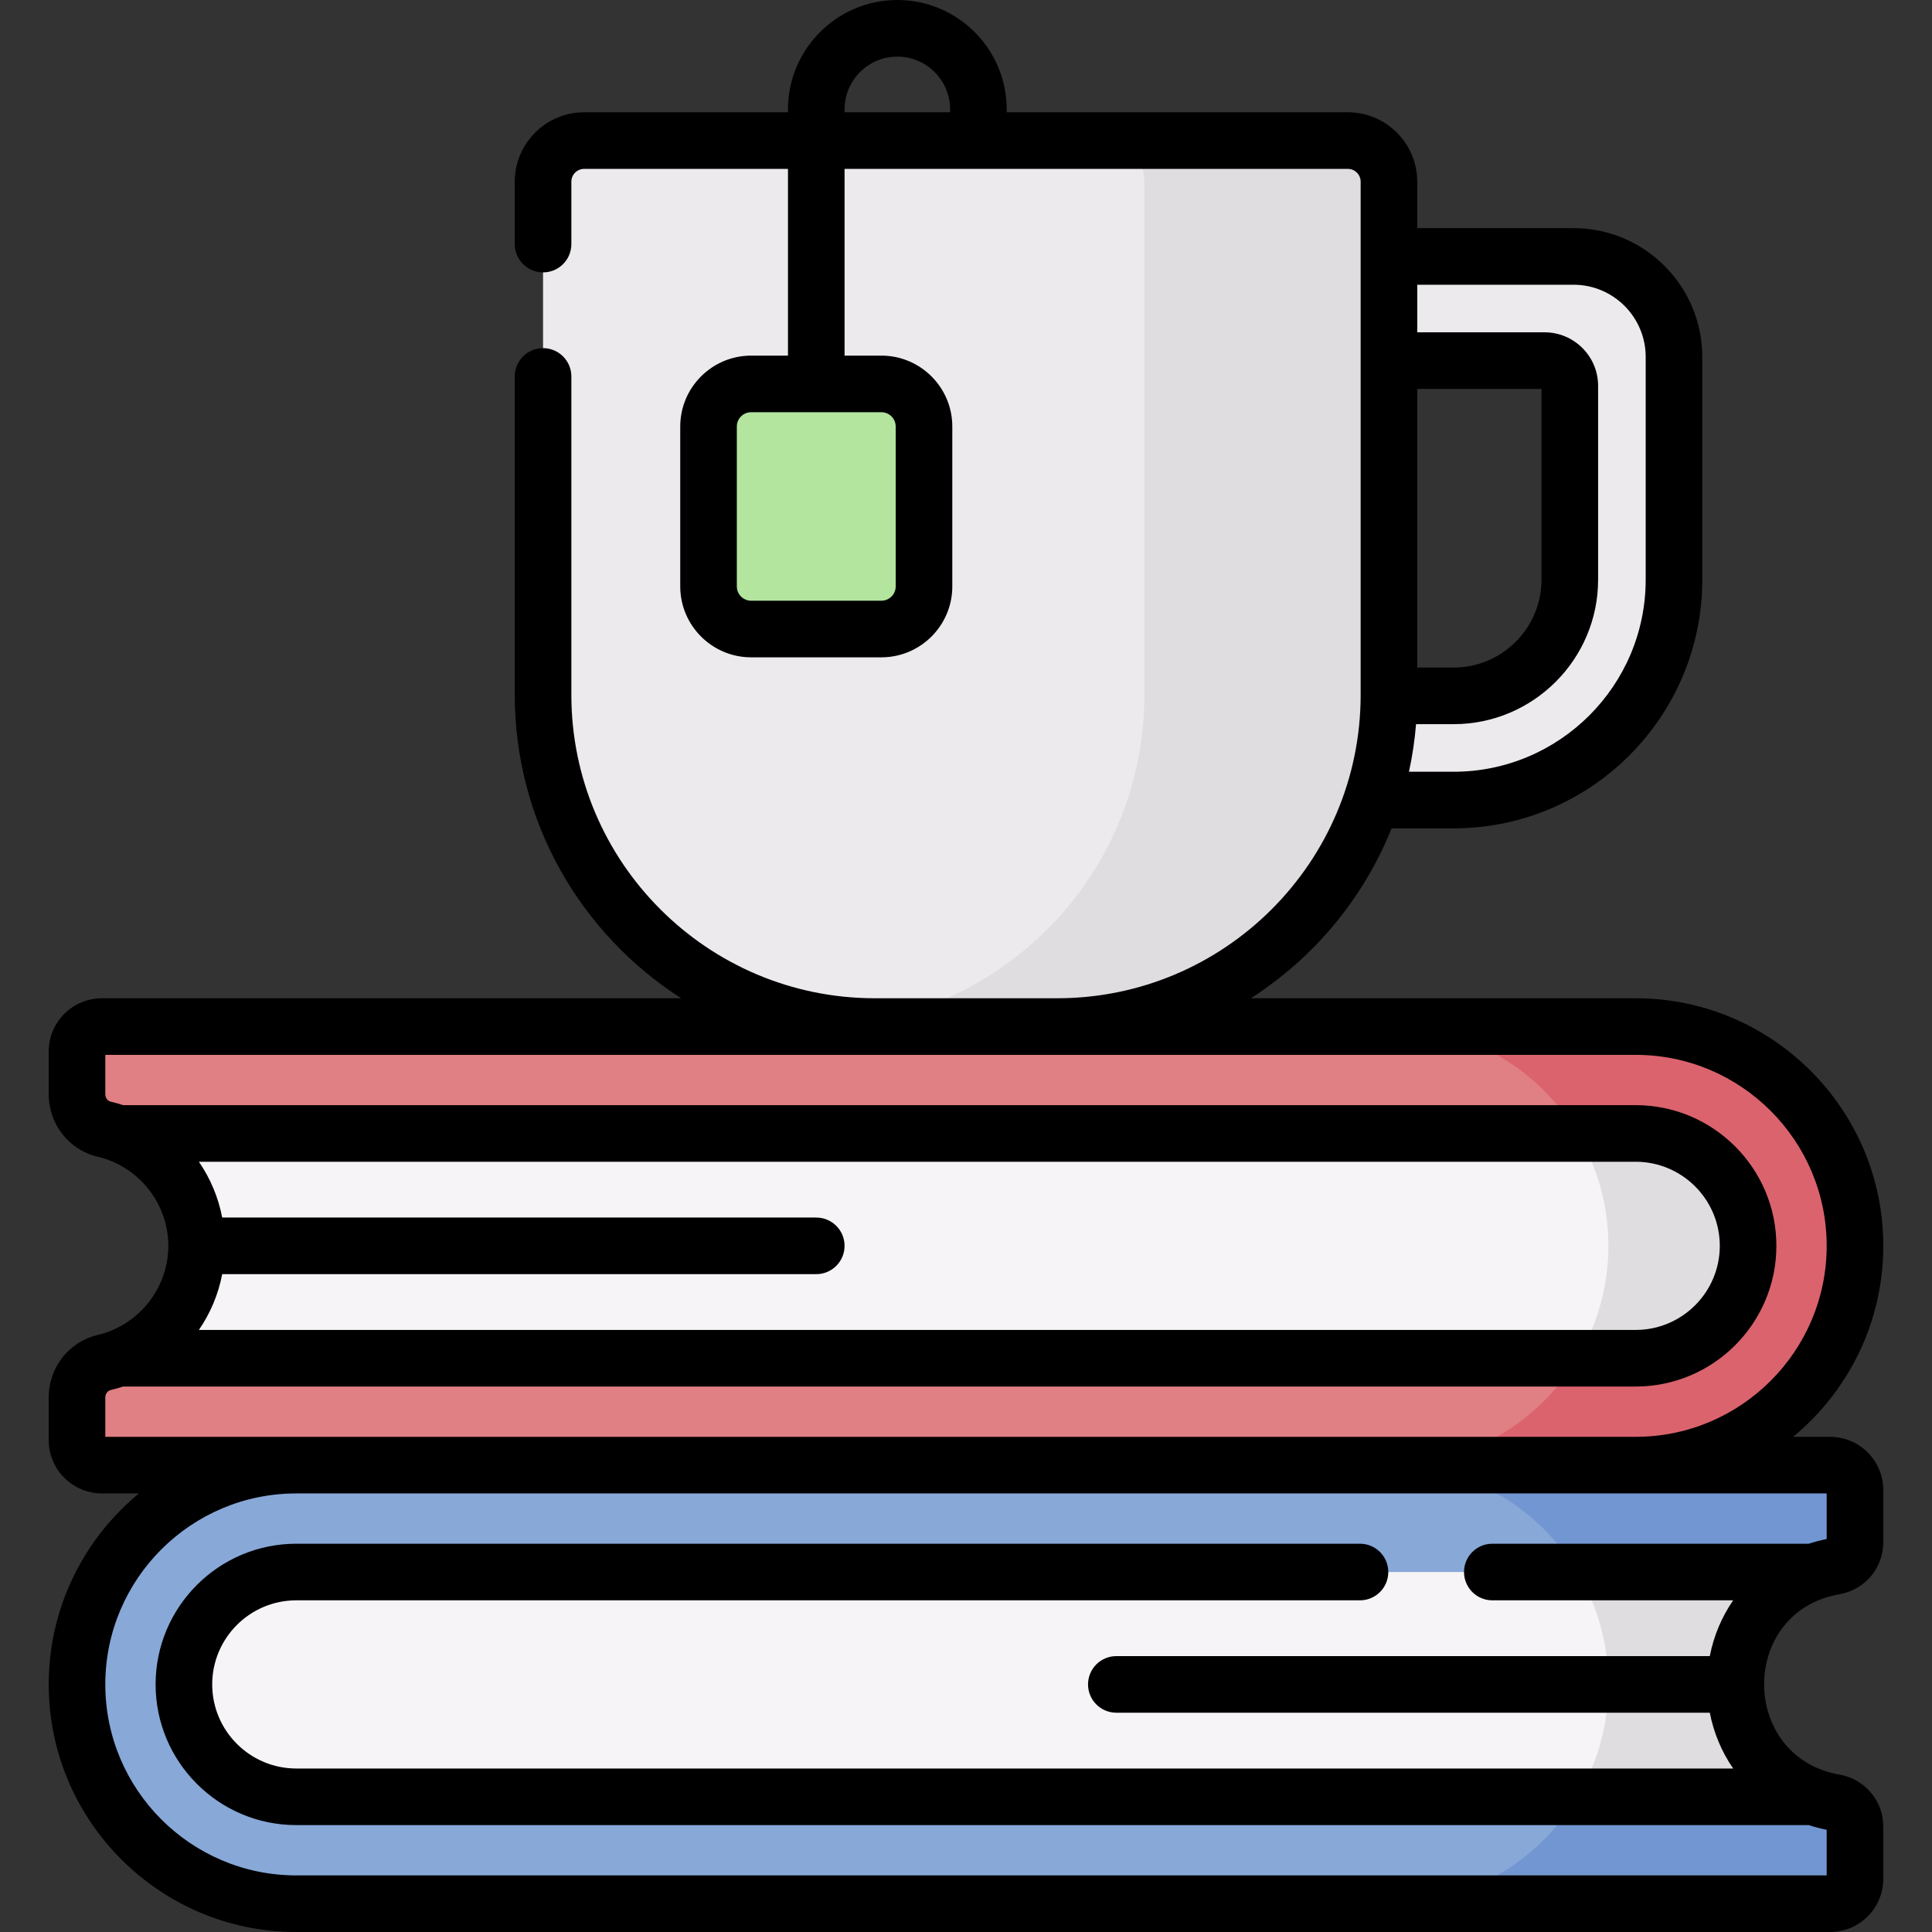
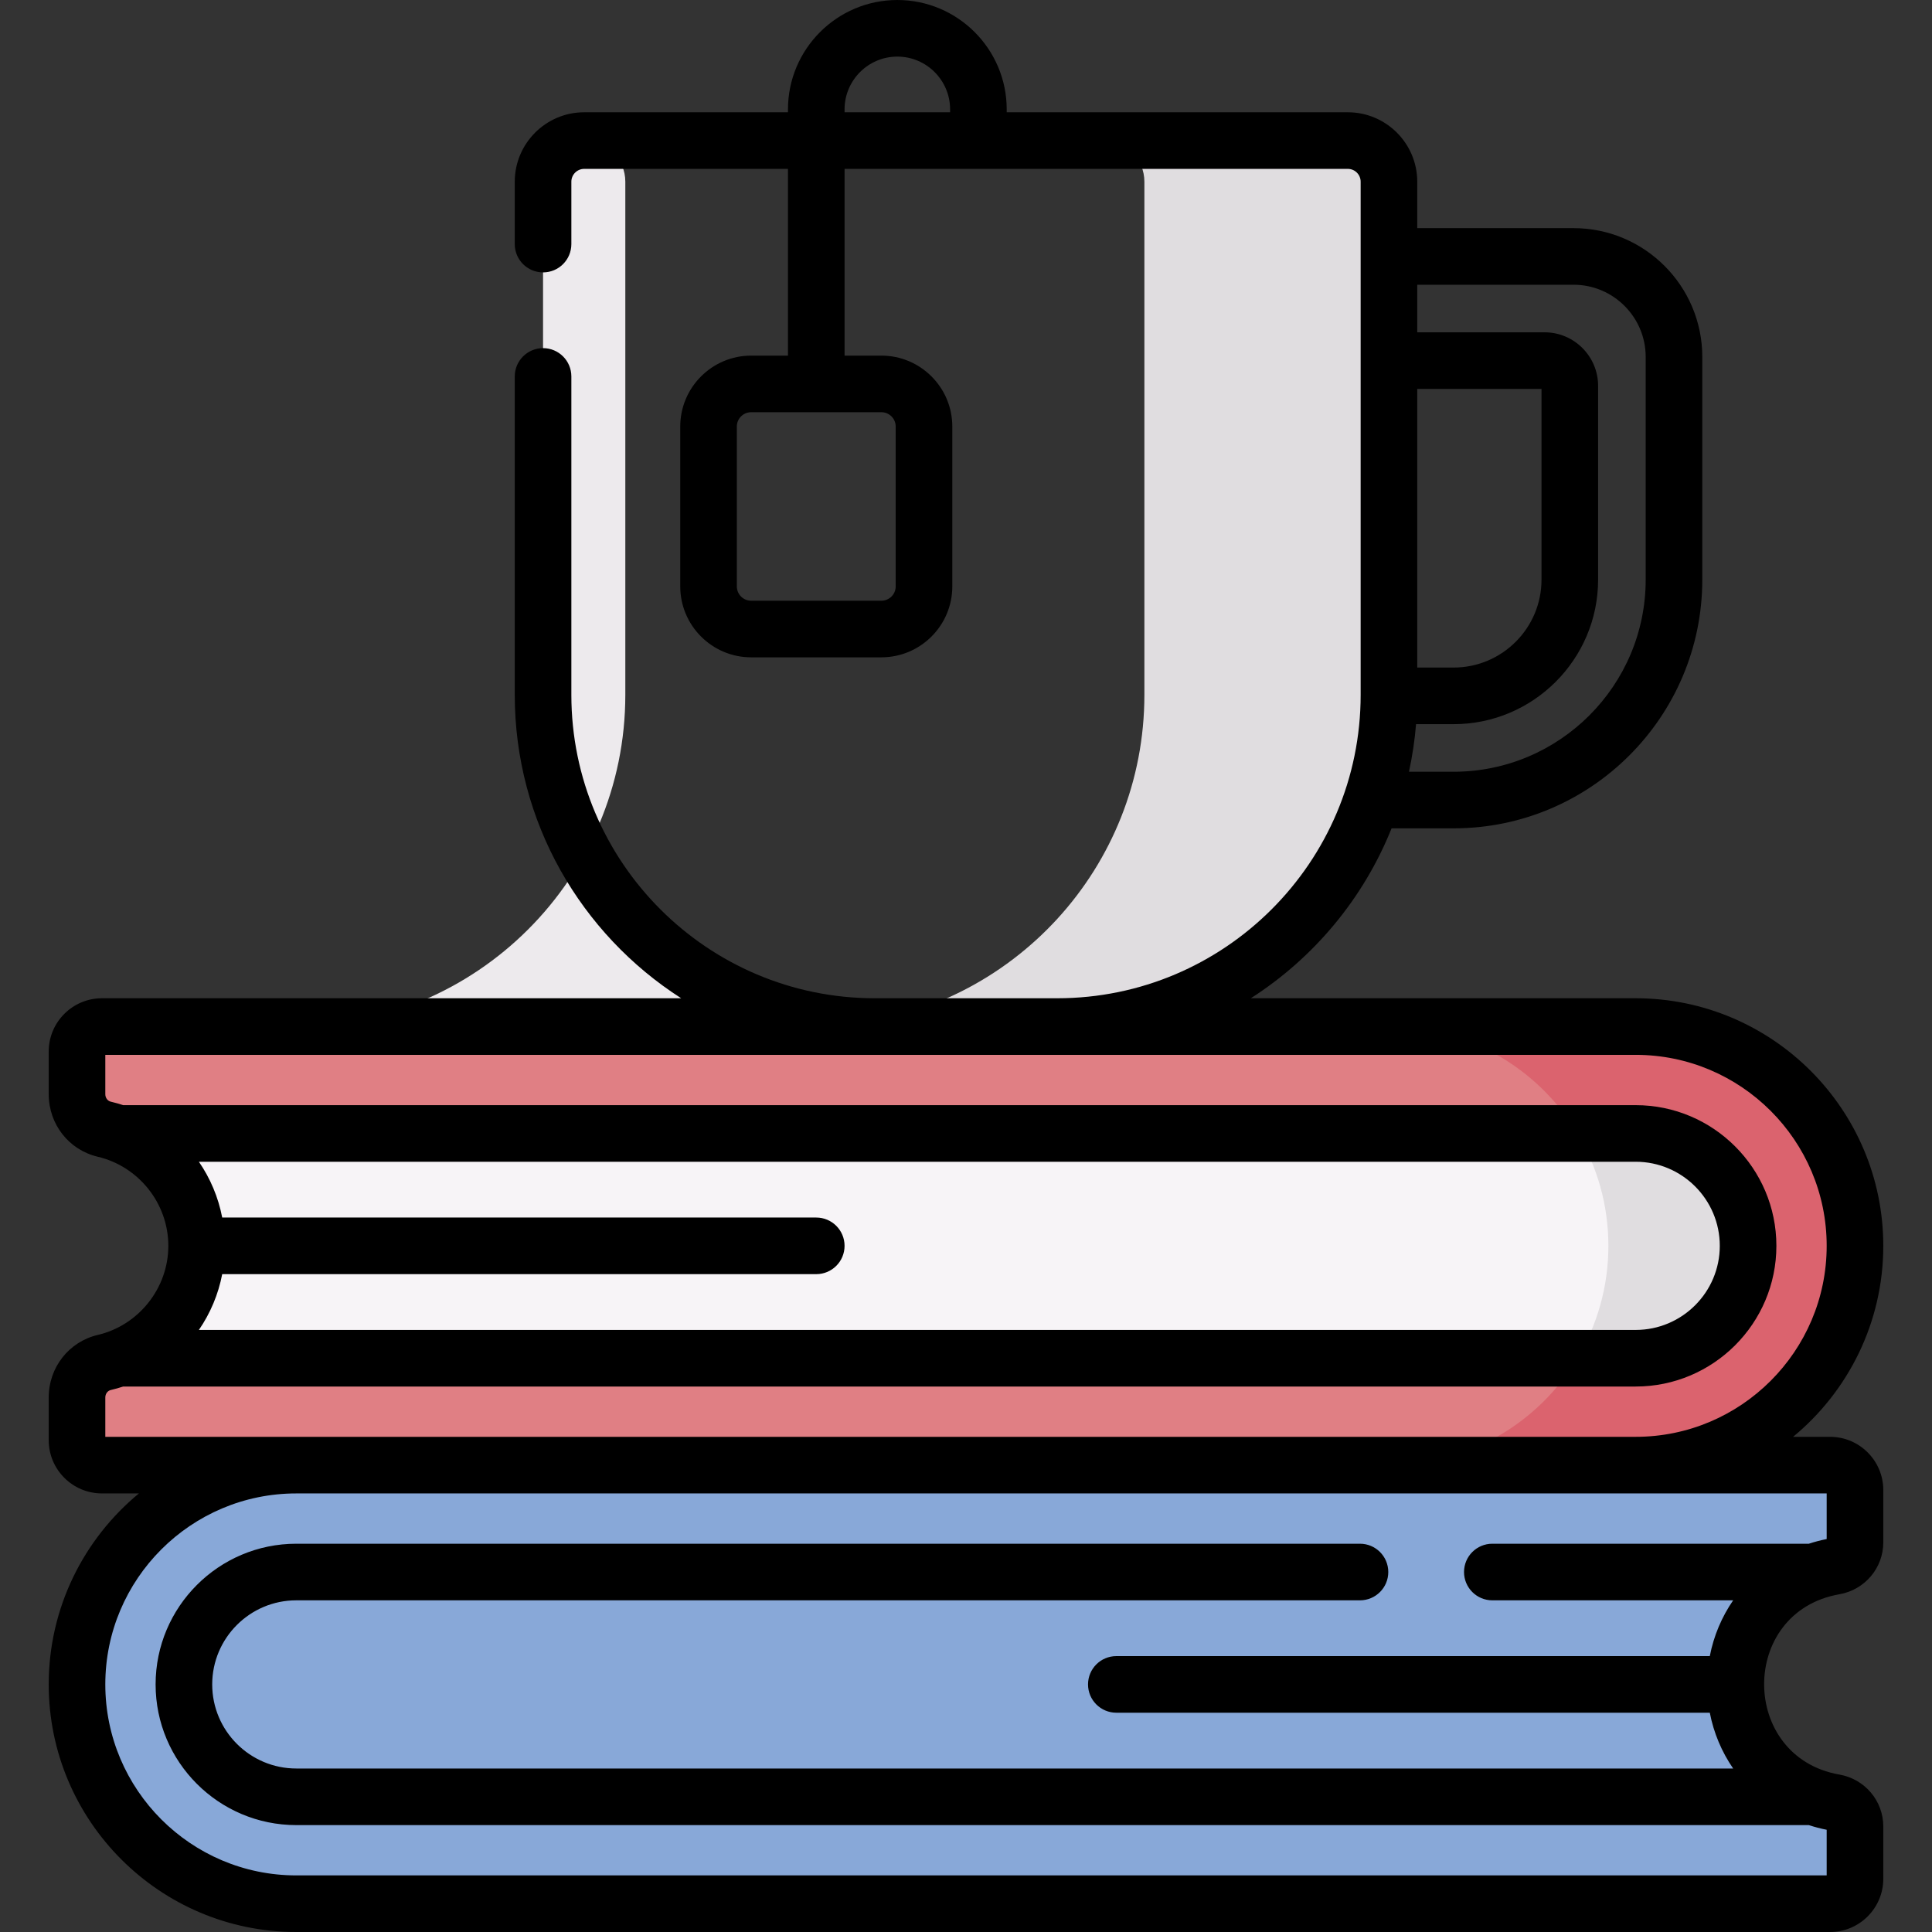
<svg xmlns="http://www.w3.org/2000/svg" id="Capa_1" enable-background="new 0 0 512 512" height="512" viewBox="0 0 512 512" width="512">
  <rect x="0" y="0" width="512" height="512" fill="#333333" stroke="none" />
  <g>
    <g>
      <g>
        <g>
          <g>
            <path d="m459.893 446.387c0-15.639 11.365-28.672 26.269-31.277 3.119-.545 5.428-3.195 5.428-6.362v-13.874c0-3.645-2.955-6.6-6.6-6.6h-406.467c-32.095 0-58.113 26.018-58.113 58.113 0 32.095 26.018 58.113 58.113 58.113h406.467c3.645 0 6.6-2.955 6.6-6.6v-13.874c0-3.167-2.308-5.817-5.428-6.362-14.904-2.605-26.269-15.638-26.269-31.277z" fill="#88a8d8" />
-             <path d="m368.14 504.5h116.85c3.645 0 6.6-2.955 6.6-6.6v-13.873c0-3.167-2.308-5.817-5.428-6.362-14.904-2.605-26.269-15.639-26.269-31.277s11.365-28.672 26.269-31.277c3.119-.545 5.428-3.195 5.428-6.362v-13.874c0-3.645-2.955-6.6-6.6-6.6h-116.861-.001c32.095 0 58.113 26.018 58.113 58.113-.001 32.09-26.012 58.105-58.101 58.112z" fill="#7296d1" />
-             <path d="m480.644 476.172c-12.102-4.484-20.751-16.143-20.751-29.785s8.648-25.3 20.749-29.784h-402.119c-16.424 0-29.784 13.361-29.784 29.784s13.361 29.784 29.784 29.784h402.121z" fill="#f7f4f7" />
-             <path d="m480.645 416.603h-62.617c5.211 8.711 8.212 18.896 8.212 29.784 0 10.889-3.002 21.074-8.213 29.785h62.619c-12.103-4.484-20.753-16.142-20.753-29.785 0-13.642 8.65-25.3 20.752-29.784z" fill="#e0dde0" />
          </g>
        </g>
        <g>
          <g>
            <path d="m52.107 330.161c0-15.008-10.468-27.618-24.485-30.912-4.259-1.001-7.212-4.889-7.212-9.263v-11.337c0-3.645 2.955-6.6 6.6-6.6h406.467c32.095 0 58.113 26.018 58.113 58.113 0 32.095-26.018 58.113-58.113 58.113h-406.467c-3.645 0-6.6-2.955-6.6-6.6v-11.337c0-4.375 2.953-8.263 7.212-9.263 14.017-3.296 24.485-15.906 24.485-30.914z" fill="#e07f84" />
            <path d="m433.477 272.048h-65.35c32.095 0 58.113 26.018 58.113 58.113s-26.018 58.113-58.113 58.113h65.35c32.095 0 58.113-26.018 58.113-58.113s-26.018-58.113-58.113-58.113z" fill="#db636e" />
            <path d="m433.477 300.376-402.116.002c12.099 4.485 20.746 16.143 20.746 29.783 0 13.642-8.648 25.3-20.75 29.784h402.12c16.424 0 29.784-13.361 29.784-29.784.001-16.424-13.36-29.785-29.784-29.785z" fill="#f7f4f7" />
            <path d="m433.477 300.376h-15.45c5.211 8.711 8.213 18.896 8.213 29.784s-3.002 21.073-8.212 29.784h15.449c16.424 0 29.784-13.361 29.784-29.784.001-16.423-13.36-29.784-29.784-29.784z" fill="#e0dde0" />
          </g>
        </g>
      </g>
      <g>
-         <path d="m417.004 67.957h-80.44v27.609h72.762c3.695 0 6.69 2.995 6.69 6.69v51.353c0 17.011-13.79 30.8-30.8 30.8h-48.651v27.609h48.651c32.258 0 58.409-26.151 58.409-58.409v-59.031c-.001-14.702-11.919-26.621-26.621-26.621z" fill="#edeaed" />
-         <path d="m280.177 272.048h-48.354c-48.551 0-87.909-39.358-87.909-87.909v-135.985c0-6.02 4.88-10.901 10.901-10.901h202.371c6.02 0 10.901 4.88 10.901 10.901v135.985c-.001 48.551-39.359 87.909-87.91 87.909z" fill="#edeaed" />
+         <path d="m280.177 272.048h-48.354c-48.551 0-87.909-39.358-87.909-87.909v-135.985c0-6.02 4.88-10.901 10.901-10.901c6.02 0 10.901 4.88 10.901 10.901v135.985c-.001 48.551-39.359 87.909-87.91 87.909z" fill="#edeaed" />
        <path d="m357.185 37.253h-64.811c6.021 0 10.901 4.88 10.901 10.901v135.985c0 45.775-34.989 83.373-79.681 87.523 2.71.252 5.453.387 8.229.387h48.354c48.551 0 87.909-39.359 87.909-87.909v-135.986c0-6.021-4.88-10.901-10.901-10.901z" fill="#e0dde0" />
      </g>
-       <path d="m233.576 166.697h-34.513c-6.237 0-11.294-5.056-11.294-11.294v-42.369c0-6.237 5.056-11.294 11.294-11.294h34.513c6.237 0 11.294 5.056 11.294 11.294v42.369c0 6.238-5.056 11.294-11.294 11.294z" fill="#b3e59f" />
    </g>
    <path d="m484.989 380.774h-9.802c14.589-12.044 23.903-30.261 23.903-50.613 0-36.179-29.434-65.613-65.612-65.613h-101.997c16.687-10.685 29.842-26.419 37.3-45.029h16.434c36.343 0 65.909-29.566 65.909-65.909v-59.032c0-18.814-15.307-34.121-34.12-34.121h-41.418v-12.304c0-10.146-8.254-18.4-18.4-18.4h-90.397v-.769c-.001-15.982-13.003-28.984-28.985-28.984s-28.984 13.002-28.984 28.984v.769h-54.005c-10.146 0-18.4 8.254-18.4 18.4v16.534c0 4.142 3.357 7.5 7.5 7.5s7.5-3.358 7.5-7.5v-16.534c0-1.875 1.525-3.4 3.4-3.4h54.005v49.488h-9.757c-10.362 0-18.793 8.431-18.793 18.794v42.368c0 10.363 8.431 18.794 18.793 18.794h34.514c10.363 0 18.794-8.431 18.794-18.794v-42.368c0-10.363-8.431-18.794-18.794-18.794h-9.757v-49.488h133.366c1.875 0 3.4 1.525 3.4 3.4v135.985c0 44.338-36.071 80.409-80.409 80.409h-48.354c-44.338 0-80.409-36.071-80.409-80.409v-84.38c0-4.142-3.357-7.5-7.5-7.5s-7.5 3.358-7.5 7.5v84.38c0 33.737 17.603 63.44 44.105 80.409h-153.508c-7.775 0-14.101 6.325-14.101 14.1v11.337c0 7.955 5.344 14.767 12.995 16.564 10.767 2.53 18.701 12.294 18.701 23.611 0 11.227-7.858 21.062-18.701 23.611-7.651 1.798-12.995 8.609-12.995 16.564v11.337c0 7.775 6.325 14.1 14.101 14.1h9.802c-14.589 12.044-23.903 30.262-23.903 50.613 0 36.182 29.434 65.616 65.612 65.616h406.467c7.775 0 14.101-6.325 14.101-14.1v-13.874c0-6.789-4.895-12.572-11.636-13.75-26.486-4.63-26.694-43.113 0-47.779 6.742-1.179 11.636-6.961 11.636-13.75v-13.874c0-7.774-6.325-14.099-14.101-14.099zm-109.403-277.708h32.93v50.543c0 12.848-10.453 23.301-23.301 23.301h-9.629zm-.318 88.844h9.947c21.119 0 38.301-17.182 38.301-38.301v-51.353c0-7.824-6.365-14.19-14.189-14.19h-33.74v-12.608h41.418c10.543 0 19.12 8.578 19.12 19.121v59.032c0 28.071-22.838 50.909-50.909 50.909h-11.827c.897-4.113 1.531-8.321 1.879-12.61zm-141.692-82.669c2.092 0 3.794 1.702 3.794 3.794v42.368c0 2.092-1.702 3.794-3.794 3.794h-34.514c-2.092 0-3.793-1.702-3.793-3.794v-42.368c0-2.092 1.701-3.794 3.793-3.794zm18.212-79.488h-27.969v-.769c0-7.711 6.273-13.984 13.984-13.984s13.984 6.273 13.984 13.984v.769zm-223.878 351.021v-10.438c0-.943.6-1.768 1.427-1.962 1.125-.264 2.228-.575 3.308-.929h400.833c20.559 0 37.284-16.726 37.284-37.285s-16.726-37.284-37.284-37.284l-400.828.002c-1.082-.355-2.187-.666-3.313-.931-.827-.194-1.427-1.019-1.427-1.962v-10.438h405.567c27.907 0 50.612 22.705 50.612 50.613s-22.705 50.613-50.612 50.613h-354.955-50.612zm188.409-58.113h-157.431c-1.033-5.384-3.161-10.398-6.176-14.783l380.766-.002c12.287 0 22.284 9.997 22.284 22.284s-9.997 22.285-22.284 22.285h-380.768c3.016-4.385 5.144-9.4 6.178-14.784h157.432c4.143 0 7.5-3.358 7.5-7.5s-3.358-7.5-7.501-7.5zm267.771 85.205c-1.619.316-3.195.734-4.729 1.237h-83.878c-4.143 0-7.5 3.358-7.5 7.5s3.357 7.5 7.5 7.5h63.823c-3.018 4.382-5.15 9.399-6.189 14.784h-157.277c-4.143 0-7.5 3.358-7.5 7.5s3.357 7.5 7.5 7.5h157.276c1.039 5.385 3.172 10.402 6.189 14.784h-380.782c-12.288 0-22.285-9.997-22.285-22.284s9.997-22.284 22.285-22.284h281.888c4.143 0 7.5-3.358 7.5-7.5s-3.357-7.5-7.5-7.5h-281.888c-20.56 0-37.285 16.726-37.285 37.284s16.726 37.284 37.285 37.284h400.837c1.534.503 3.11.92 4.729 1.237v12.092h-405.567c-27.907 0-50.612-22.705-50.612-50.613s22.705-50.613 50.612-50.613h354.955 50.612v12.092z" />
  </g>
</svg>